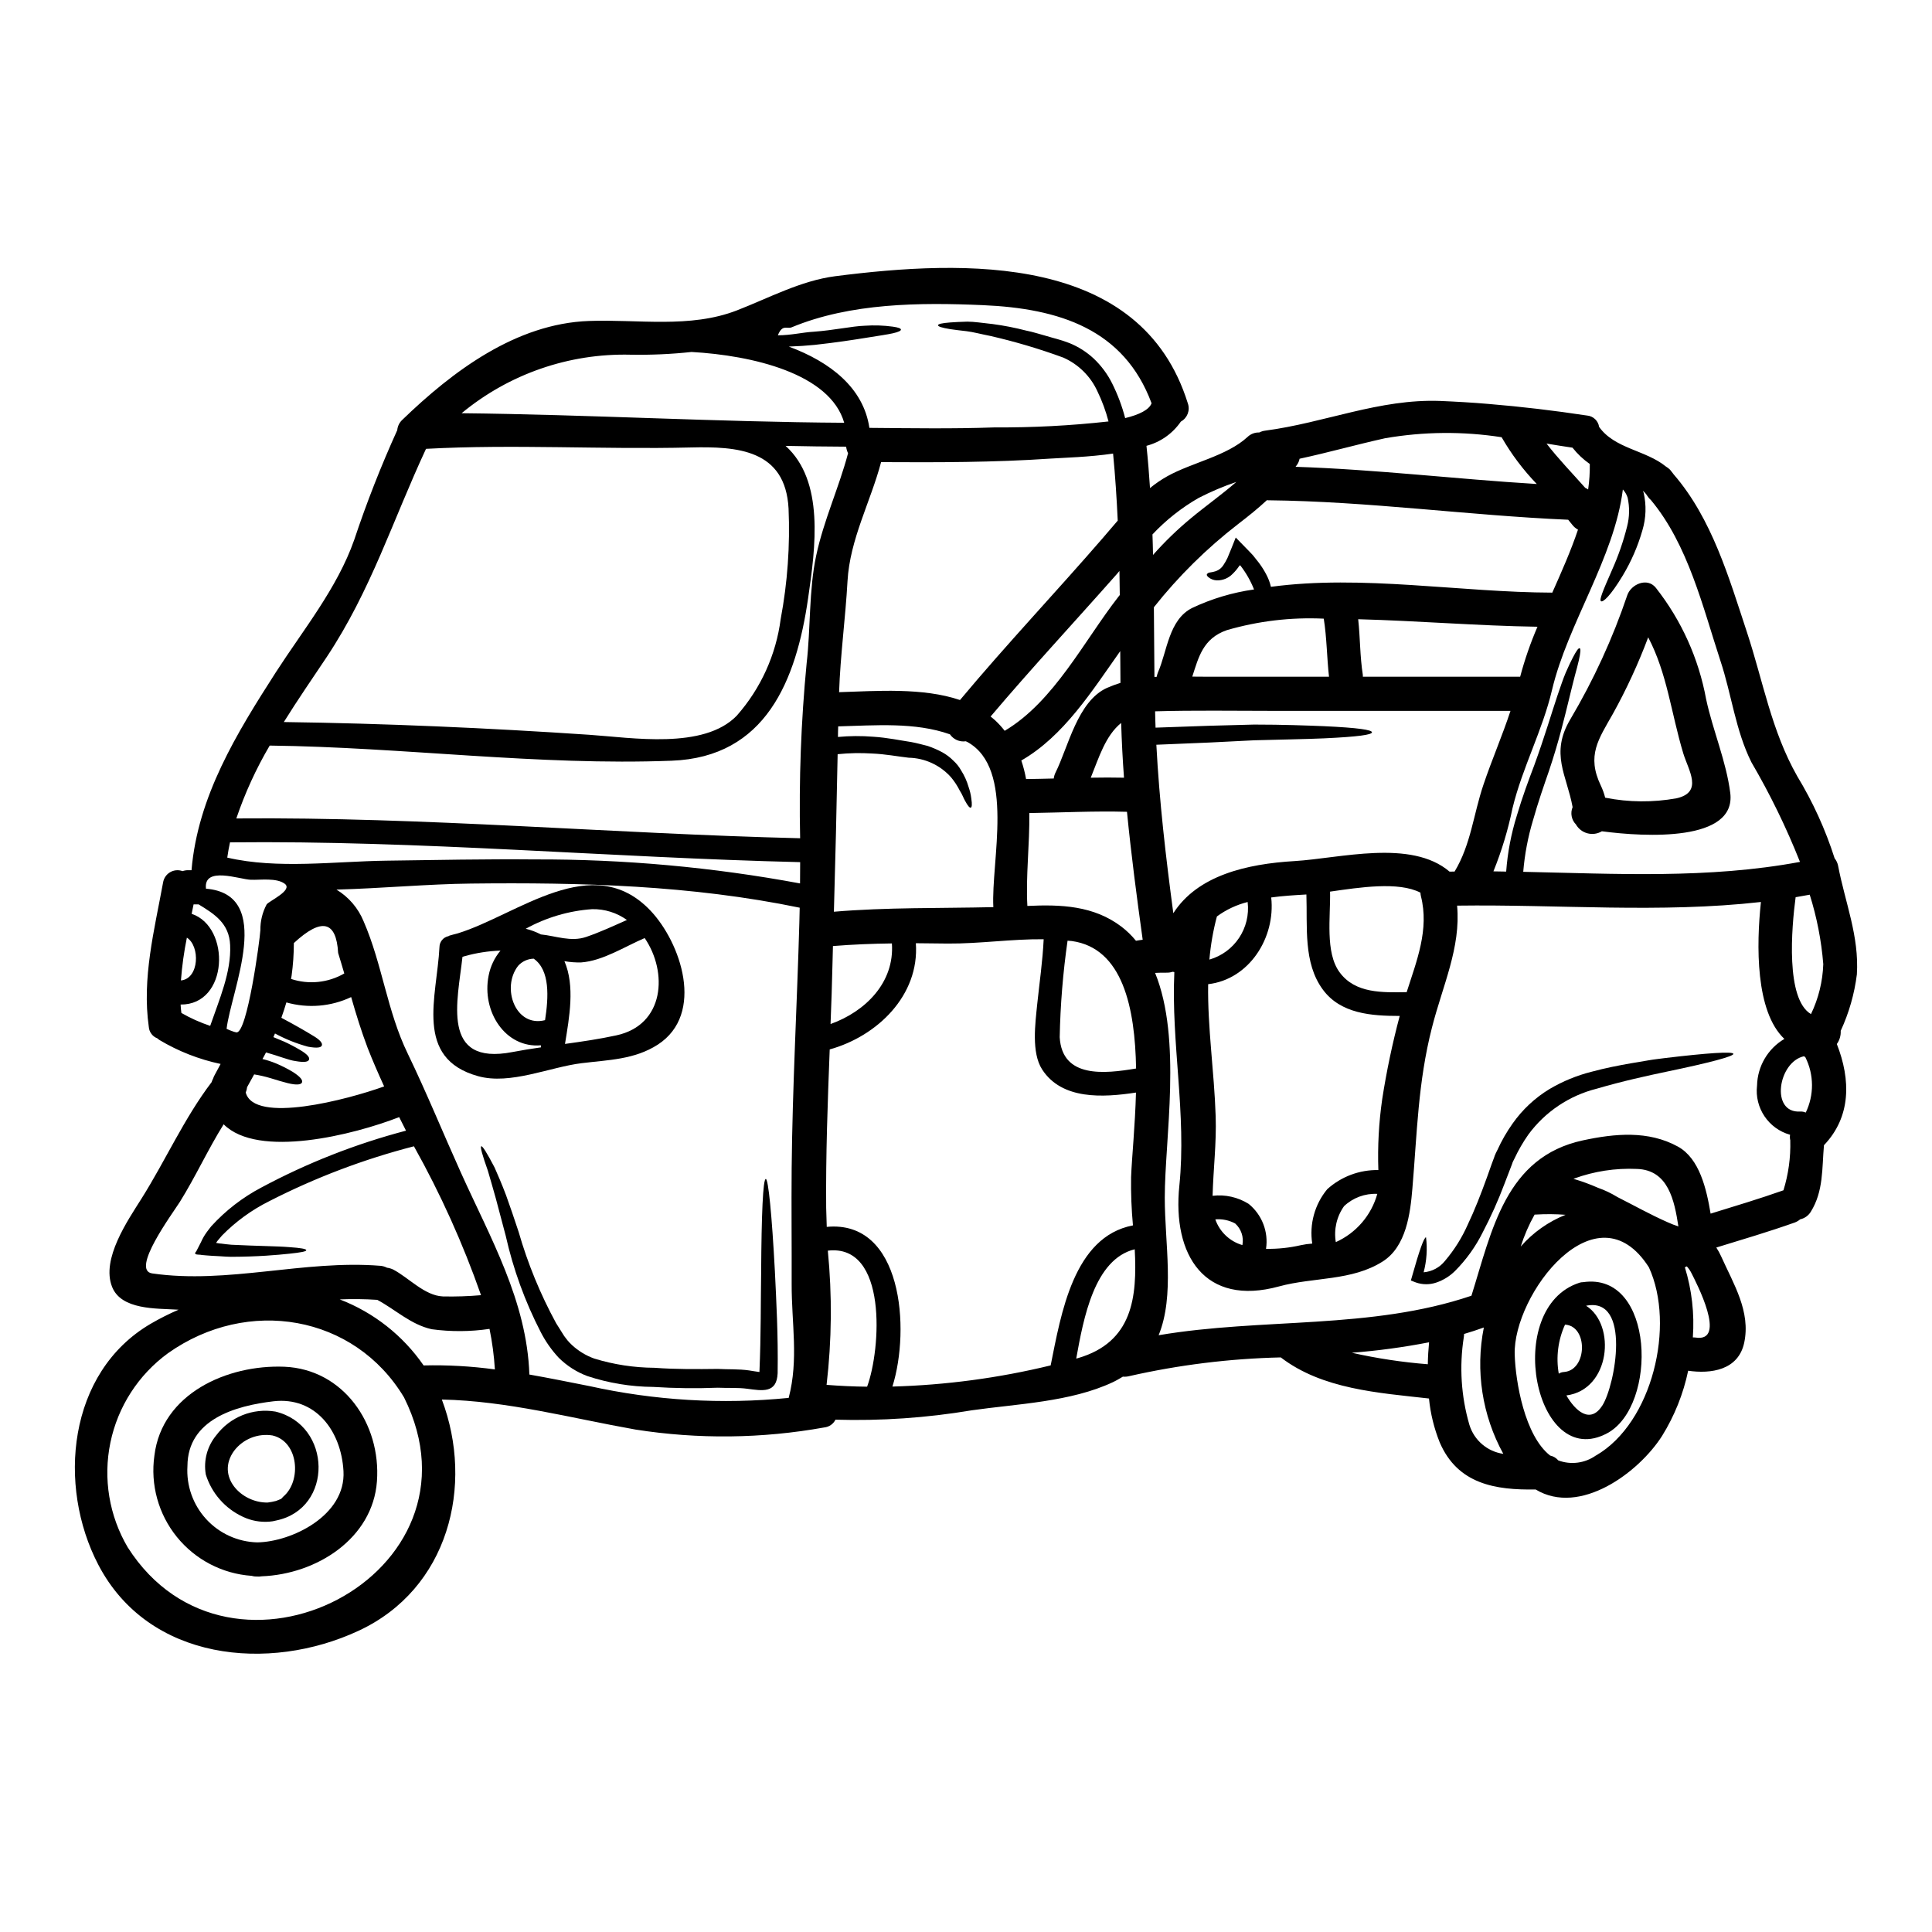
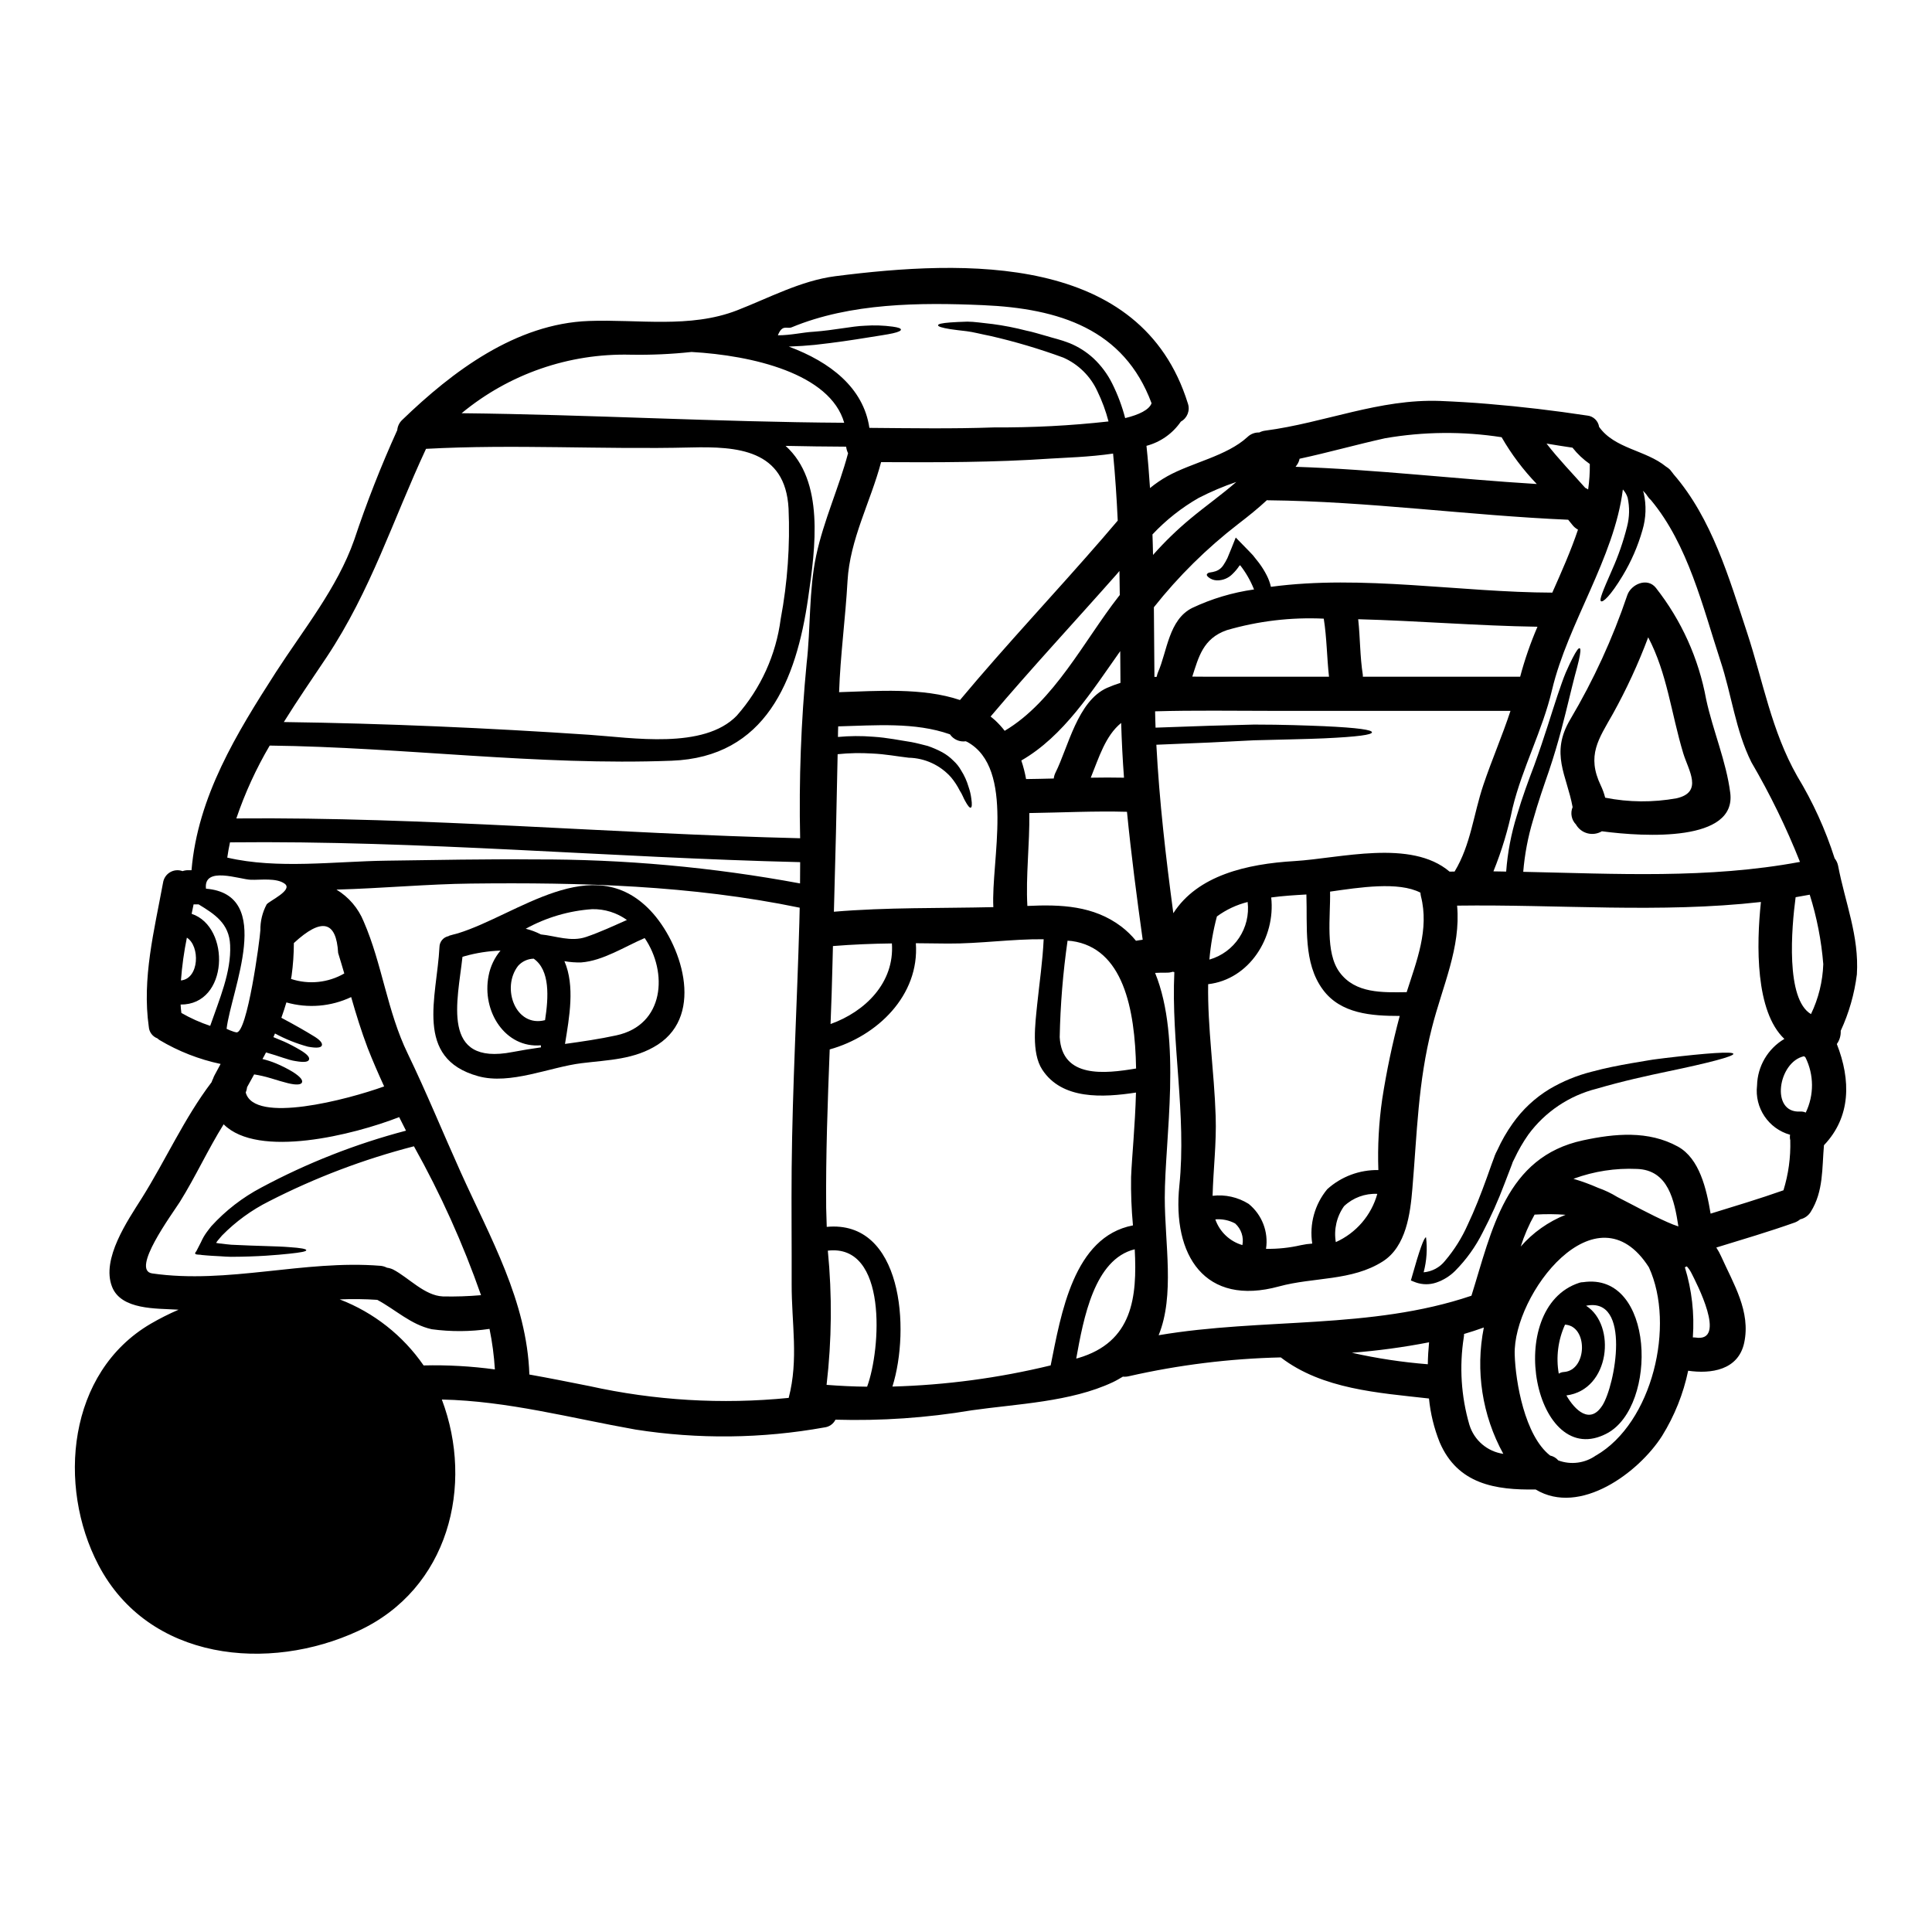
<svg xmlns="http://www.w3.org/2000/svg" fill="#000000" width="800px" height="800px" version="1.1" viewBox="144 144 512 512">
  <g>
-     <path d="m631.11 373.41c1.871 9.805 5.613 18.641 4.981 28.809-0.648 5.176-2.094 10.223-4.285 14.957 0.066 1.25-0.293 2.484-1.027 3.5 3.738 9.531 3.769 19.305-3.41 26.816-0.543 6.094-0.09 12.203-3.5 17.648h0.004c-0.625 1.016-1.641 1.738-2.805 1.992-0.422 0.359-0.902 0.645-1.418 0.84-6.879 2.445-13.848 4.496-20.812 6.637 0.492 0.75 0.926 1.543 1.293 2.363 3.289 7.328 7.871 14.602 6.094 22.895-1.574 7.269-8.836 8.266-14.844 7.391-1.281 6.109-3.617 11.949-6.906 17.258-6.152 9.684-21.75 21.324-33.516 14.211-10.629 0.18-20.664-1.391-25.426-12.488v-0.004c-1.492-3.719-2.449-7.629-2.84-11.617-13.383-1.508-28.266-2.445-39.277-10.891-13.547 0.312-27.027 1.98-40.242 4.981-0.523 0.125-1.062 0.168-1.598 0.117-0.875 0.516-1.719 1.027-2.684 1.48-11.164 5.25-25.398 5.731-37.434 7.449l-0.004 0.004c-11.906 1.996-23.98 2.824-36.047 2.473-0.566 1.137-1.668 1.91-2.93 2.051-16.535 2.981-33.449 3.172-50.047 0.57-17.043-3.016-33.965-7.602-51.34-7.961 8.598 22.773 1.812 50.227-22.113 61.301-23.68 11.02-55.598 8.055-68.93-17.527-10.891-20.879-8.176-50.953 13.906-63.863 2.379-1.383 4.836-2.621 7.363-3.711-0.152-0.031-0.336 0-0.484-0.031-5.309-0.332-14.719 0.121-17.133-6.035-2.93-7.387 4.191-17.645 7.852-23.465 6.367-10.141 11.285-21.254 18.523-30.773 0.098-0.324 0.23-0.633 0.391-0.934 0.109-0.336 0.25-0.66 0.422-0.965 0.543-0.996 1.055-1.969 1.574-2.926-5.707-1.207-11.176-3.348-16.188-6.336-0.207-0.133-0.398-0.285-0.574-0.453-1.277-0.477-2.164-1.656-2.266-3.016-1.84-12.91 1.449-25.586 3.769-38.223h0.004c0.164-1.156 0.844-2.172 1.844-2.769 1.004-0.598 2.223-0.711 3.316-0.305 0.473-0.164 0.973-0.246 1.477-0.246h0.906c1.66-19.547 11.918-36.211 22.355-52.461 7.238-11.223 16.289-22.32 20.754-35.055v0.004c3.297-9.895 7.106-19.609 11.414-29.105 0.09-1.039 0.562-2.008 1.324-2.719 13.332-12.883 30.133-25.52 49.473-26.215 13.031-0.484 26.766 2.019 39.219-2.805 8.473-3.289 16.926-7.871 26.031-9.055 34.449-4.406 81.082-6.035 93.457 33.664v0.004c0.672 1.852-0.113 3.914-1.84 4.856-2.168 3.164-5.402 5.445-9.113 6.426 0.395 3.742 0.695 7.449 0.938 11.195v-0.004c1.441-1.184 2.988-2.238 4.617-3.148 6.516-3.621 15.742-5.34 21.207-10.379 0.84-0.812 1.98-1.25 3.148-1.203 0.48-0.254 1-0.418 1.539-0.484 15.809-2.082 30.23-8.473 46.398-7.871 4.25 0.18 8.504 0.422 12.762 0.789 8.746 0.723 17.406 1.75 26.156 3.078l-0.004-0.004c1.637 0.145 2.957 1.391 3.195 3.016 4.133 5.82 12.367 6.125 17.738 10.527h0.004c0.383 0.227 0.738 0.5 1.055 0.816 0.238 0.305 0.453 0.602 0.691 0.875l0.273 0.363c10.137 11.707 14.66 27.422 19.43 41.871 4.281 12.988 6.453 26.031 13.305 38.102l-0.004-0.004c4.156 6.844 7.488 14.156 9.922 21.781 0.457 0.566 0.77 1.23 0.914 1.941zm-7.18 39.336c1.992-4.141 3.102-8.652 3.258-13.242-0.504-6.25-1.707-12.422-3.59-18.402-1.266 0.242-2.504 0.453-3.738 0.664-1.086 8.113-2.688 27 4.07 30.98zm-1.387 26.098c2.234-4.629 2.203-10.035-0.09-14.637-0.129-0.09-0.25-0.188-0.359-0.297-6.879 1.477-9.02 15.141-1.027 14.66 0.508-0.027 1.016 0.062 1.477 0.273zm-4.098 7.418v-0.059c-0.121-0.484-0.141-0.988-0.059-1.48-5.734-1.605-9.449-7.148-8.75-13.062 0.121-5.086 2.859-9.754 7.242-12.336-7.723-7.301-7.422-24.949-6.215-36.289-26.73 3.016-53.578 0.602-80.516 0.965 1.027 11.133-3.859 21.254-6.668 32.34-3.707 14.48-3.938 28.055-5.188 42.688-0.543 6.547-1.629 15.297-7.812 19.246-8.207 5.246-18.309 4.133-27.512 6.637-19.68 5.398-28.34-8.238-26.426-26.699 1.934-18.918-2.199-37.828-1.328-56.594-0.117-0.031-0.273-0.059-0.395-0.09h0.004c-0.5 0.156-1.02 0.238-1.539 0.238-1.238 0-2.231 0-3.168 0.062 7.18 17.645 2.562 43.98 2.562 59.574 0 12.098 2.688 25.883-1.625 36.445 27.551-4.676 56.168-1.422 82.895-10.469 5.461-17.406 9.055-36.77 29.562-41.176 8.445-1.812 17.32-2.656 25.16 1.656 5.731 3.168 7.57 11.223 8.66 17.766 6.453-1.992 12.941-3.938 19.305-6.184v0.004c1.32-4.266 1.934-8.719 1.809-13.184zm2.566-73.848c-3.617-9.121-7.926-17.953-12.879-26.426-4.223-8.477-5.246-17.98-8.207-26.879-4.672-14.27-8.566-30.742-18.371-42.531-0.375-0.324-0.699-0.699-0.965-1.117-0.324-0.523-0.734-0.992-1.207-1.387 0.059 0.18 0.148 0.363 0.211 0.543 0.746 3.269 0.629 6.68-0.332 9.891-1.195 4.203-2.941 8.23-5.188 11.977-3.344 5.551-5.277 7.18-5.789 6.848-0.512-0.332 0.422-2.594 2.926-8.297h-0.004c1.664-3.703 2.996-7.551 3.984-11.492 0.652-2.508 0.703-5.133 0.148-7.664-0.258-0.805-0.691-1.547-1.266-2.168-2.262 18.129-14.598 35.504-18.762 53.094-2.535 10.797-7.871 20.602-10.465 31.312h-0.004c-1.176 5.742-2.871 11.367-5.07 16.801 1.117 0.031 2.262 0.031 3.379 0.059 0.371-5.047 1.324-10.039 2.836-14.871 1.477-4.981 3.106-9.352 4.586-13.246 2.805-7.691 4.586-13.848 6.184-18.582 0.816-2.363 1.48-4.371 2.172-6.004 0.691-1.629 1.328-2.898 1.812-3.859 1.023-1.992 1.598-2.754 1.898-2.625 0.301 0.129 0.242 1.117-0.238 3.227-0.238 1.086-0.602 2.414-1.055 4.074s-0.906 3.68-1.508 6.062c-1.18 4.766-2.656 11.164-5.34 19.129-1.359 3.938-2.867 8.234-4.223 13.059l-0.004 0.004c-1.344 4.461-2.215 9.051-2.598 13.695 24.52 0.512 49.012 1.902 73.328-2.625zm-27.754 126.04c8.688 1.449 0.09-14.871-0.938-16.926-0.336-0.699-0.773-1.352-1.297-1.926-0.152 0.09-0.336 0.148-0.516 0.238 1.848 6.012 2.566 12.312 2.113 18.582 0.215-0.004 0.426 0.008 0.637 0.031zm-7.269-30.527c0.91 0.418 1.848 0.781 2.801 1.086-1.055-6.848-2.652-14.992-11.02-15.234-5.668-0.254-11.328 0.617-16.656 2.566-0.031 0.027-0.07 0.051-0.117 0.059 2.223 0.652 4.398 1.449 6.516 2.383 1.789 0.629 3.504 1.449 5.117 2.441 4.363 2.203 8.648 4.617 13.355 6.699zm-19.039 61.797c14.957-8.629 21.09-34.512 14.027-49.867-13.938-21.84-36.047 7.242-35.566 23.109 0.211 7.211 2.656 21.512 9.383 26.766 0.848 0.18 1.613 0.637 2.172 1.297 3.344 1.238 7.078 0.742 9.98-1.32zm-2.078-255.99c0.324-2.238 0.473-4.5 0.441-6.766-1.734-1.211-3.277-2.668-4.586-4.328-2.234-0.332-4.527-0.691-6.879-1.086 3.168 4.106 6.816 7.844 10.258 11.738l-0.004-0.004c0.27 0.113 0.527 0.258 0.766 0.43zm-2.684 10.629c-0.621-0.332-1.156-0.797-1.574-1.359-0.332-0.422-0.691-0.844-1.027-1.266-26.543-1.145-52.938-4.883-79.508-5.156-0.121 0-0.242-0.031-0.336-0.031-2.363 2.203-4.918 4.254-7.633 6.336-8.305 6.418-15.801 13.816-22.32 22.043 0.059 6.156 0.09 12.309 0.148 18.465 0.211 0 0.395-0.031 0.602-0.031v-0.004c0.07-0.402 0.184-0.801 0.336-1.18 2.441-5.512 2.832-13.969 9.082-17.074 5.18-2.445 10.703-4.094 16.375-4.891-0.914-2.305-2.152-4.469-3.68-6.422-0.078 0.035-0.148 0.086-0.211 0.148-0.512 0.777-1.109 1.496-1.781 2.141-1.094 1.141-2.613 1.762-4.191 1.723-0.816-0.023-1.602-0.32-2.231-0.844-0.395-0.336-0.484-0.574-0.395-0.789v0.004c0.172-0.258 0.449-0.426 0.758-0.453 0.551-0.066 1.098-0.188 1.629-0.363 0.812-0.289 1.508-0.844 1.969-1.574 0.406-0.605 0.77-1.242 1.086-1.902 0.66-1.598 1.418-3.41 2.199-5.43 1.145 1.145 2.32 2.383 3.59 3.68 0.336 0.363 0.633 0.691 0.969 1.023l0.57 0.723c0.332 0.422 0.691 0.875 1.055 1.328v0.004c0.766 1.027 1.445 2.117 2.023 3.258 0.496 0.965 0.871 1.988 1.113 3.047 24.137-3.258 50.227 1.48 74.57 1.539 2.457-5.527 4.934-11.105 6.809-16.688zm-3.289 181.57h-0.004c-2.641-0.199-5.289-0.219-7.934-0.059h-0.273c-1.516 2.691-2.746 5.531-3.68 8.477 3.238-3.707 7.312-6.59 11.883-8.414zm-12.035-142.6h-0.004c1.199-4.519 2.734-8.945 4.586-13.238-15.867-0.242-31.672-1.574-47.512-1.992 0.543 4.918 0.453 9.863 1.234 14.781v0.453zm-2.562 9.055h-63.117c-10.285 0-20.723-0.18-31.012 0.121h-0.059c0.031 1.449 0.059 2.867 0.121 4.328 10.285-0.395 18.895-0.66 26.094-0.816 7.785 0 13.848 0.242 18.465 0.422 9.262 0.426 12.789 0.996 12.789 1.629 0 0.633-3.543 1.18-12.762 1.602-4.613 0.207-10.707 0.301-18.461 0.512-7.121 0.395-15.688 0.789-25.914 1.18 0.789 14.992 2.504 29.746 4.496 44.645 6.426-10.016 19.398-13.062 32.156-13.816 12.035-0.723 30.832-5.902 41.055 2.801 0.453-0.027 0.906-0.027 1.332-0.027 4.328-7.18 4.977-15.113 7.633-22.984 2.254-6.688 5.004-12.984 7.176-19.594zm6.965-60.117-0.004-0.004c-3.598-3.734-6.731-7.898-9.32-12.398-10.242-1.59-20.676-1.496-30.887 0.273-7.633 1.688-15.055 3.797-22.656 5.43v-0.004c-0.109 0.574-0.336 1.117-0.668 1.598-0.117 0.18-0.273 0.363-0.395 0.543 21.359 0.699 42.594 3.262 63.922 4.559zm-17.863 249.32c1.25 4.094 4.754 7.094 8.988 7.695-5.609-10.203-7.438-22.062-5.16-33.484-1.746 0.629-3.496 1.203-5.246 1.715 0.008 0.285-0.012 0.57-0.062 0.848-1.219 7.758-0.715 15.688 1.48 23.227zm-11.02-16.047c0.031-1.969 0.152-3.938 0.336-5.82h-0.004c-6.762 1.316-13.598 2.242-20.465 2.773 6.637 1.492 13.375 2.512 20.16 3.047zm-5.602-98.613c2.625-8.238 6.035-16.594 3.769-25.461-0.07-0.297-0.109-0.602-0.121-0.906-5.82-3.016-16.137-1.387-23.949-0.273 0.148 6.637-1.359 16.137 2.535 21.387 4.156 5.644 11.367 5.344 17.766 5.254zm-6.488 28.387c1.152-7.438 2.703-14.809 4.644-22.082-7.418 0-15.625-0.543-20.359-6.969-5.25-7.086-4.074-16.738-4.371-25.219-3.078 0.18-6.246 0.363-9.324 0.789 1.18 10.652-5.82 21.719-16.711 22.984-0.176 11.582 1.602 23.078 1.992 34.996 0.242 7.121-0.633 14.027-0.816 21.086h-0.004c3.34-0.402 6.715 0.355 9.566 2.141 3.535 2.875 5.285 7.406 4.598 11.914 3.102 0.051 6.203-0.273 9.227-0.969 0.996-0.219 2.004-0.359 3.019-0.422-0.793-5.152 0.652-10.402 3.981-14.418 3.707-3.348 8.551-5.16 13.543-5.07-0.219-6.269 0.121-12.551 1.016-18.762zm-1.297 25.07h0.004c-3.258-0.156-6.438 1.02-8.809 3.254-1.965 2.762-2.754 6.191-2.188 9.531 5.387-2.414 9.414-7.102 10.996-12.785zm-45.07-137.05h32.273c-0.574-5.117-0.574-10.316-1.391-15.387h0.004c-8.676-0.41-17.363 0.621-25.703 3.051-6.332 2.199-7.477 7.207-9.141 12.309 1.305 0 2.633 0.027 3.957 0.027zm0.574 74.965c6.668-1.914 10.957-8.379 10.137-15.262-2.938 0.734-5.703 2.035-8.145 3.828-0.996 3.746-1.66 7.574-1.992 11.434zm8.746 75.66c0.414-2.117-0.316-4.297-1.926-5.734-1.609-0.859-3.434-1.234-5.25-1.082 1.148 3.297 3.824 5.84 7.176 6.816zm-1.613-202.24c-3.438 1.168-6.789 2.59-10.016 4.254-4.523 2.598-8.633 5.852-12.203 9.652 0.059 1.812 0.121 3.621 0.148 5.434h0.004c3.055-3.457 6.375-6.676 9.926-9.625 4.016-3.348 8.27-6.336 12.141-9.715zm-26.59 121.59c0.605-0.117 1.18-0.18 1.781-0.273-1.574-11.344-3.051-22.594-4.164-33.906-8.629-0.242-17.254 0.207-25.883 0.332 0.121 8.234-0.965 16.805-0.512 24.617 8.867-0.422 17.555-0.09 24.887 5.461v-0.004c1.441 1.102 2.746 2.367 3.891 3.773zm-15.352 110.6c14.512-4.25 15.688-16.168 15.023-28.84-10.711 2.625-13.574 18.281-15.504 28.961 0.145-0.031 0.328-0.09 0.477-0.121zm14.059-48.02c0.207-5.219 1.055-13.484 1.297-22.352-8.746 1.328-19.605 1.969-24.855-6.098-2.926-4.496-1.812-12.336-1.328-17.254 0.602-5.758 1.449-11.492 1.719-17.281-8.418-0.09-16.984 1.203-25.371 1.145l-8.504-0.09c0.996 13.848-10.258 24.648-22.828 28.145-0.543 13.965-1.055 27.965-0.938 41.961 0.031 1.656 0.09 3.379 0.152 5.066 20.031-1.898 22.203 27.031 17.406 42.324v-0.004c14.137-0.391 28.191-2.269 41.934-5.609 2.754-13.605 6.035-34.09 21.809-37.105-0.398-4.269-0.562-8.559-0.496-12.848zm-1.574-201.09c3.711-0.906 6.363-2.199 7-3.938-7.297-19.637-24.434-25.129-44.738-26-16.648-0.723-35.031-0.605-50.648 5.879-1.266 0.512-2.445-0.906-3.648 2.113h0.027c3.441 0 6.578-0.789 9.383-0.938 5.703-0.422 10.168-1.48 13.633-1.598h0.004c2.465-0.172 4.941-0.09 7.391 0.242 1.539 0.211 2.172 0.484 2.172 0.789 0 0.305-0.633 0.633-2.113 0.969-1.48 0.336-3.797 0.66-7.148 1.203-3.348 0.543-7.785 1.234-13.574 1.871-2.082 0.211-4.406 0.363-6.875 0.453 10.949 4.074 19.785 10.891 21.355 21.543 11.02 0.09 22.043 0.273 33.062-0.121v-0.008c10.125 0.074 20.246-0.453 30.309-1.574-0.719-2.766-1.711-5.449-2.957-8.02-1.82-3.969-5.031-7.133-9.02-8.898-6.309-2.316-12.758-4.231-19.309-5.734-2.504-0.484-4.586-1.059-6.336-1.266s-3.195-0.363-4.328-0.543c-2.231-0.363-3.227-0.695-3.227-1.027s0.969-0.574 3.258-0.75c1.145-0.09 2.625-0.152 4.496-0.211 1.871 0 4.043 0.363 6.668 0.633l-0.004-0.004c3.019 0.402 6.012 0.984 8.961 1.75 1.719 0.336 3.469 0.906 5.34 1.422 1.93 0.602 3.769 0.965 6.062 1.871v-0.004c2.367 0.957 4.547 2.336 6.426 4.07 2.031 1.91 3.707 4.168 4.949 6.668 1.457 2.922 2.609 5.988 3.43 9.152zm2.898 172.36c-0.273-15.988-3.5-31.914-17.043-33.781l-1.117-0.09c-1.219 8.477-1.914 17.02-2.082 25.582 0.633 10.953 11.918 9.688 20.242 8.289zm-12.012-77.066c2.957-0.059 5.879-0.059 8.809 0-0.363-4.824-0.605-9.652-0.754-14.508-4.188 3.41-5.875 9.141-8.055 14.508zm7.871-25.129c-0.031-2.805-0.031-5.609-0.059-8.414-7.516 10.629-14.992 22.535-26.215 28.988 0.543 1.605 0.965 3.25 1.262 4.918 2.445-0.027 4.887-0.09 7.332-0.148l0.004-0.004c0.062-0.531 0.215-1.055 0.453-1.539 3.379-6.727 5.82-18.945 13.664-22.477v0.004c1.16-0.508 2.348-0.949 3.559-1.328zm-0.18-23.289c-0.031-2.109-0.059-4.25-0.09-6.363-0.238 0.273-0.453 0.512-0.664 0.789-11.16 12.641-22.594 24.918-33.484 37.785 0.395 0.332 0.848 0.664 1.234 1.027 0.906 0.852 1.742 1.77 2.504 2.754 13.09-7.754 21.086-23.949 30.191-35.598h0.004c0.113-0.121 0.219-0.254 0.312-0.395zm-4.254-15.383c1.207-1.418 2.445-2.863 3.711-4.328-0.273-5.902-0.664-11.855-1.234-17.766-6.394 0.934-12.852 1.086-16.562 1.328-14.957 1.023-29.914 1.023-44.918 0.938-2.805 10.586-8.266 20.422-8.898 31.523-0.543 9.84-1.902 19.637-2.231 29.441 9.926-0.305 22.172-1.266 32.039 2.082 12.336-14.77 25.52-28.676 38.098-43.215zm-29.254 98.102c-0.633-12.203 5.82-36.715-6.848-43.746-0.148-0.059-0.301-0.148-0.453-0.207-1.637 0.238-3.262-0.477-4.195-1.84-9.262-3.285-19.848-2.363-29.621-2.109-0.031 0.934-0.062 1.871-0.062 2.805 3.102-0.289 6.219-0.312 9.324-0.062 3.797 0.242 7.148 0.969 10.137 1.418 1.477 0.273 2.957 0.695 4.328 1.027 1.32 0.449 2.598 1.004 3.828 1.66 1.102 0.605 2.109 1.363 2.988 2.258 0.805 0.73 1.488 1.59 2.019 2.535 0.871 1.367 1.543 2.848 1.992 4.406 0.352 0.996 0.594 2.027 0.723 3.078 0.242 1.598 0.152 2.32-0.148 2.414-0.305 0.09-0.789-0.484-1.539-1.871-0.395-0.664-0.691-1.629-1.359-2.625-0.629-1.258-1.402-2.438-2.297-3.519-2.859-3.234-6.938-5.129-11.254-5.219-2.957-0.332-6.156-0.965-9.684-1.113-3.047-0.191-6.106-0.133-9.141 0.18-0.262 13.906-0.594 27.824-0.992 41.75 14.016-1.191 28.164-0.887 42.254-1.219zm-43.141 30.98c9.203-3.289 16.984-10.98 16.258-21.359-5.219 0.062-10.406 0.273-15.625 0.695-0.027 1.539-0.09 3.078-0.117 4.586-0.121 5.371-0.301 10.711-0.516 16.078zm9.688 96.109c3.68-9.953 5.461-37.918-10.41-36.051v0.004c1.16 11.832 1.047 23.754-0.332 35.562 3.492 0.273 7.09 0.453 10.742 0.484zm-5.039-247.37v0.004c-0.273-0.547-0.449-1.141-0.516-1.75-5.336-0.031-10.711-0.09-16.047-0.211 10.316 9.32 7.934 26.91 5.973 40.332-3.148 21.898-11.25 42.176-36.168 43.105-35.383 1.359-71.133-3.59-106.52-4.012l-0.004 0.004c-3.598 6.113-6.559 12.582-8.84 19.305 49.957-0.422 99.551 4.043 149.41 5.25h0.004c-0.34-15.465 0.234-30.938 1.719-46.336 1.086-9.352 0.57-19.367 2.535-28.57 1.988-9.348 6-17.918 8.445-27.117zm-12.734 114c0-1.871 0.031-3.738 0.031-5.641-50.441-1.203-100.61-5.789-151.1-5.246-0.273 1.328-0.543 2.684-0.723 4.043 13.305 3.106 28.535 0.996 42.082 0.816 13.148-0.18 26.305-0.453 39.453-0.336 23.566-0.074 47.09 2.059 70.258 6.363zm-0.18 10.199c0.031-1.266 0.062-2.504 0.09-3.769-28.734-5.945-57.918-6.727-87.152-6.394-11.25 0.121-23.496 1.266-35.625 1.598l0.004-0.004c3.246 1.957 5.777 4.91 7.211 8.422 4.949 11.371 6.211 23.801 11.703 35.082 4.981 10.316 9.293 20.902 14 31.344 7.871 17.469 17.555 34.18 18.219 53.668 5.277 0.934 10.527 1.992 15.836 3.047l-0.004-0.004c17.352 3.852 35.203 4.914 52.887 3.148 2.684-10.234 0.75-19.789 0.789-30.195 0.031-10.199-0.09-20.469 0-30.648 0.207-21.727 1.441-43.543 2.043-65.293zm11.883-132.28c-3.738-13.059-24.375-17.859-40.453-18.762-5.371 0.578-10.77 0.82-16.168 0.723-16.305-0.402-32.203 5.106-44.766 15.508 33.816 0.363 67.574 2.324 101.39 2.531zm-16.828 51.98c1.809-9.645 2.504-19.461 2.082-29.262-0.844-15.629-13.574-16.473-25.91-16.172-23.438 0.574-46.762-0.902-70.168 0.363-8.871 19.039-14.539 37.438-26.336 55.207-3.711 5.551-7.664 11.281-11.344 17.195 26.91 0.363 54.18 1.574 80.996 3.379 11.227 0.754 30.309 3.984 39.07-5.098l-0.004-0.004c6.34-7.188 10.383-16.105 11.613-25.609zm-75.746 198.89c-0.219-3.609-0.695-7.199-1.422-10.738-5.078 0.75-10.234 0.781-15.32 0.09-5.551-1.238-9.531-5.16-14.422-7.785-3.316-0.219-6.637-0.262-9.957-0.121 9.004 3.461 16.754 9.562 22.234 17.5 6.316-0.152 12.629 0.203 18.887 1.055zm-13.777-19.336v-0.004c3.371 0.074 6.746-0.039 10.105-0.332-4.773-13.641-10.719-26.844-17.781-39.457-13.285 3.426-26.156 8.309-38.371 14.562-4.637 2.316-8.855 5.387-12.488 9.082-0.363 0.422-0.691 0.816-1.023 1.203-0.105 0.102-0.195 0.215-0.273 0.336-0.09 0.18-0.422 0.512-0.062 0.453l0.336 0.059c0.258 0.051 0.523 0.082 0.789 0.09 0.938 0.121 1.844 0.238 2.715 0.305 7.121 0.363 12.094 0.363 15.297 0.633 3.148 0.207 4.555 0.48 4.555 0.816 0 0.336-1.391 0.602-4.555 0.934-3.164 0.332-8.086 0.789-15.418 0.816-0.906 0-1.871-0.09-2.867-0.148-0.723-0.031-1.449-0.09-2.199-0.121-0.879-0.059-1.781-0.121-2.656-0.211-0.691-0.207-2.473 0.152-1.449-0.992 0.426-0.848 0.848-1.691 1.301-2.535l-0.004-0.008c0.402-0.895 0.895-1.746 1.477-2.535 0.363-0.512 0.789-1.027 1.18-1.539 3.805-4.176 8.309-7.656 13.305-10.285 12.137-6.5 24.996-11.555 38.312-15.055-0.605-1.203-1.207-2.414-1.812-3.59-12.125 4.723-37.391 11.039-46.516 1.902-4.164 6.668-7.449 13.906-11.613 20.574-2.113 3.316-13.062 18.105-7.328 18.945 20.031 2.898 40.27-3.648 60.453-2.019v-0.004c0.621 0.051 1.227 0.227 1.781 0.512 0.562 0.07 1.113 0.234 1.629 0.48 4.125 2.152 8.316 6.922 13.172 7.129zm-83.504 66.52c27.273 42.777 96.625 7.238 73.211-39.754-13.125-21.91-41.426-26.707-62.57-11.715-7.848 5.727-13.285 14.164-15.254 23.68-1.969 9.512-0.328 19.414 4.606 27.785zm67.938-122.17c-1.574-3.441-3.047-6.816-4.371-10.199-1.688-4.465-3.078-8.957-4.371-13.484l-0.004-0.004c-5.359 2.535-11.461 3.039-17.164 1.418-0.395 1.355-0.848 2.711-1.332 4.07 4.016 2.141 6.551 3.621 8.266 4.676 1.992 1.145 2.656 2.023 2.477 2.625-0.18 0.602-1.207 0.816-3.68 0.363-3.043-0.824-5.977-2-8.75-3.5-0.148 0.332-0.273 0.66-0.422 0.965 1.027 0.422 1.992 0.816 2.832 1.18h0.004c1.426 0.652 2.816 1.375 4.164 2.176 1.969 1.145 2.652 1.992 2.445 2.594-0.207 0.602-1.18 0.816-3.59 0.395-1.844-0.242-4.438-1.359-7.812-2.293-0.305 0.602-0.605 1.18-0.938 1.75v-0.004c1.207 0.293 2.391 0.676 3.543 1.148 1.562 0.648 3.074 1.414 4.523 2.289 2.019 1.301 2.621 2.144 2.414 2.754-0.207 0.609-1.391 0.789-3.769 0.207-1.18-0.301-2.754-0.75-4.586-1.328v0.004c-1.418-0.43-2.867-0.762-4.332-0.996-0.633 1.148-1.266 2.262-1.871 3.383h0.004c-0.051 0.488-0.172 0.965-0.363 1.414 2.223 8.406 26.898 1.91 36.672-1.609zm-10.566-29.945c-0.543-1.812-1.055-3.621-1.629-5.434-0.484-8.535-4.394-9.41-11.734-2.625v0.004c-0.004 2.906-0.207 5.809-0.605 8.691-0.035 0.273-0.086 0.543-0.152 0.812 4.699 1.559 9.836 1.031 14.121-1.449zm-20.574-18.309c0.723-0.938 7.059-3.769 4.793-5.465-2.168-1.625-6.484-0.965-8.988-1.055-2.957-0.09-12.594-3.711-11.883 2.363 18.309 1.508 6.668 26.938 5.461 37.137h-0.004c0.578 0.281 1.172 0.523 1.781 0.723 0.262 0.094 0.535 0.164 0.812 0.211 2.867 0.484 6.246-24.617 6.363-27.059l0.004-0.004c-0.035-2.383 0.535-4.738 1.66-6.84zm-14.957 32.184c2.387-6.934 5.613-14.27 5.281-21.387-0.242-5.758-4.106-8.203-8.355-10.797h-1.332c-0.148 0.816-0.332 1.656-0.512 2.504 10.406 3.469 9.805 24.164-2.926 24.043 0.027 0.754 0.117 1.508 0.207 2.231h0.004c2.422 1.391 4.977 2.535 7.625 3.418zm-7.758-12.023c4.883-0.48 5.117-9.109 1.574-11.34-0.762 3.742-1.289 7.531-1.574 11.34z" />
+     <path d="m631.11 373.41c1.871 9.805 5.613 18.641 4.981 28.809-0.648 5.176-2.094 10.223-4.285 14.957 0.066 1.25-0.293 2.484-1.027 3.5 3.738 9.531 3.769 19.305-3.41 26.816-0.543 6.094-0.09 12.203-3.5 17.648h0.004c-0.625 1.016-1.641 1.738-2.805 1.992-0.422 0.359-0.902 0.645-1.418 0.84-6.879 2.445-13.848 4.496-20.812 6.637 0.492 0.75 0.926 1.543 1.293 2.363 3.289 7.328 7.871 14.602 6.094 22.895-1.574 7.269-8.836 8.266-14.844 7.391-1.281 6.109-3.617 11.949-6.906 17.258-6.152 9.684-21.75 21.324-33.516 14.211-10.629 0.18-20.664-1.391-25.426-12.488v-0.004c-1.492-3.719-2.449-7.629-2.84-11.617-13.383-1.508-28.266-2.445-39.277-10.891-13.547 0.312-27.027 1.98-40.242 4.981-0.523 0.125-1.062 0.168-1.598 0.117-0.875 0.516-1.719 1.027-2.684 1.48-11.164 5.25-25.398 5.731-37.434 7.449l-0.004 0.004c-11.906 1.996-23.98 2.824-36.047 2.473-0.566 1.137-1.668 1.91-2.93 2.051-16.535 2.981-33.449 3.172-50.047 0.57-17.043-3.016-33.965-7.602-51.34-7.961 8.598 22.773 1.812 50.227-22.113 61.301-23.68 11.02-55.598 8.055-68.93-17.527-10.891-20.879-8.176-50.953 13.906-63.863 2.379-1.383 4.836-2.621 7.363-3.711-0.152-0.031-0.336 0-0.484-0.031-5.309-0.332-14.719 0.121-17.133-6.035-2.93-7.387 4.191-17.645 7.852-23.465 6.367-10.141 11.285-21.254 18.523-30.773 0.098-0.324 0.23-0.633 0.391-0.934 0.109-0.336 0.25-0.66 0.422-0.965 0.543-0.996 1.055-1.969 1.574-2.926-5.707-1.207-11.176-3.348-16.188-6.336-0.207-0.133-0.398-0.285-0.574-0.453-1.277-0.477-2.164-1.656-2.266-3.016-1.84-12.91 1.449-25.586 3.769-38.223h0.004c0.164-1.156 0.844-2.172 1.844-2.769 1.004-0.598 2.223-0.711 3.316-0.305 0.473-0.164 0.973-0.246 1.477-0.246h0.906c1.66-19.547 11.918-36.211 22.355-52.461 7.238-11.223 16.289-22.32 20.754-35.055v0.004c3.297-9.895 7.106-19.609 11.414-29.105 0.09-1.039 0.562-2.008 1.324-2.719 13.332-12.883 30.133-25.52 49.473-26.215 13.031-0.484 26.766 2.019 39.219-2.805 8.473-3.289 16.926-7.871 26.031-9.055 34.449-4.406 81.082-6.035 93.457 33.664v0.004c0.672 1.852-0.113 3.914-1.84 4.856-2.168 3.164-5.402 5.445-9.113 6.426 0.395 3.742 0.695 7.449 0.938 11.195v-0.004c1.441-1.184 2.988-2.238 4.617-3.148 6.516-3.621 15.742-5.34 21.207-10.379 0.84-0.812 1.98-1.25 3.148-1.203 0.48-0.254 1-0.418 1.539-0.484 15.809-2.082 30.23-8.473 46.398-7.871 4.25 0.18 8.504 0.422 12.762 0.789 8.746 0.723 17.406 1.75 26.156 3.078l-0.004-0.004c1.637 0.145 2.957 1.391 3.195 3.016 4.133 5.82 12.367 6.125 17.738 10.527h0.004c0.383 0.227 0.738 0.5 1.055 0.816 0.238 0.305 0.453 0.602 0.691 0.875l0.273 0.363c10.137 11.707 14.66 27.422 19.43 41.871 4.281 12.988 6.453 26.031 13.305 38.102l-0.004-0.004c4.156 6.844 7.488 14.156 9.922 21.781 0.457 0.566 0.77 1.23 0.914 1.941zm-7.18 39.336c1.992-4.141 3.102-8.652 3.258-13.242-0.504-6.25-1.707-12.422-3.59-18.402-1.266 0.242-2.504 0.453-3.738 0.664-1.086 8.113-2.688 27 4.07 30.98zm-1.387 26.098c2.234-4.629 2.203-10.035-0.09-14.637-0.129-0.09-0.25-0.188-0.359-0.297-6.879 1.477-9.02 15.141-1.027 14.66 0.508-0.027 1.016 0.062 1.477 0.273zm-4.098 7.418v-0.059c-0.121-0.484-0.141-0.988-0.059-1.48-5.734-1.605-9.449-7.148-8.75-13.062 0.121-5.086 2.859-9.754 7.242-12.336-7.723-7.301-7.422-24.949-6.215-36.289-26.73 3.016-53.578 0.602-80.516 0.965 1.027 11.133-3.859 21.254-6.668 32.34-3.707 14.48-3.938 28.055-5.188 42.688-0.543 6.547-1.629 15.297-7.812 19.246-8.207 5.246-18.309 4.133-27.512 6.637-19.68 5.398-28.34-8.238-26.426-26.699 1.934-18.918-2.199-37.828-1.328-56.594-0.117-0.031-0.273-0.059-0.395-0.09h0.004c-0.5 0.156-1.02 0.238-1.539 0.238-1.238 0-2.231 0-3.168 0.062 7.18 17.645 2.562 43.98 2.562 59.574 0 12.098 2.688 25.883-1.625 36.445 27.551-4.676 56.168-1.422 82.895-10.469 5.461-17.406 9.055-36.77 29.562-41.176 8.445-1.812 17.32-2.656 25.16 1.656 5.731 3.168 7.57 11.223 8.66 17.766 6.453-1.992 12.941-3.938 19.305-6.184v0.004c1.32-4.266 1.934-8.719 1.809-13.184zm2.566-73.848c-3.617-9.121-7.926-17.953-12.879-26.426-4.223-8.477-5.246-17.98-8.207-26.879-4.672-14.27-8.566-30.742-18.371-42.531-0.375-0.324-0.699-0.699-0.965-1.117-0.324-0.523-0.734-0.992-1.207-1.387 0.059 0.18 0.148 0.363 0.211 0.543 0.746 3.269 0.629 6.68-0.332 9.891-1.195 4.203-2.941 8.23-5.188 11.977-3.344 5.551-5.277 7.18-5.789 6.848-0.512-0.332 0.422-2.594 2.926-8.297h-0.004c1.664-3.703 2.996-7.551 3.984-11.492 0.652-2.508 0.703-5.133 0.148-7.664-0.258-0.805-0.691-1.547-1.266-2.168-2.262 18.129-14.598 35.504-18.762 53.094-2.535 10.797-7.871 20.602-10.465 31.312h-0.004c-1.176 5.742-2.871 11.367-5.07 16.801 1.117 0.031 2.262 0.031 3.379 0.059 0.371-5.047 1.324-10.039 2.836-14.871 1.477-4.981 3.106-9.352 4.586-13.246 2.805-7.691 4.586-13.848 6.184-18.582 0.816-2.363 1.48-4.371 2.172-6.004 0.691-1.629 1.328-2.898 1.812-3.859 1.023-1.992 1.598-2.754 1.898-2.625 0.301 0.129 0.242 1.117-0.238 3.227-0.238 1.086-0.602 2.414-1.055 4.074s-0.906 3.68-1.508 6.062c-1.18 4.766-2.656 11.164-5.34 19.129-1.359 3.938-2.867 8.234-4.223 13.059l-0.004 0.004c-1.344 4.461-2.215 9.051-2.598 13.695 24.52 0.512 49.012 1.902 73.328-2.625zm-27.754 126.04c8.688 1.449 0.09-14.871-0.938-16.926-0.336-0.699-0.773-1.352-1.297-1.926-0.152 0.09-0.336 0.148-0.516 0.238 1.848 6.012 2.566 12.312 2.113 18.582 0.215-0.004 0.426 0.008 0.637 0.031zm-7.269-30.527c0.91 0.418 1.848 0.781 2.801 1.086-1.055-6.848-2.652-14.992-11.02-15.234-5.668-0.254-11.328 0.617-16.656 2.566-0.031 0.027-0.07 0.051-0.117 0.059 2.223 0.652 4.398 1.449 6.516 2.383 1.789 0.629 3.504 1.449 5.117 2.441 4.363 2.203 8.648 4.617 13.355 6.699zm-19.039 61.797c14.957-8.629 21.09-34.512 14.027-49.867-13.938-21.84-36.047 7.242-35.566 23.109 0.211 7.211 2.656 21.512 9.383 26.766 0.848 0.18 1.613 0.637 2.172 1.297 3.344 1.238 7.078 0.742 9.98-1.32zm-2.078-255.99c0.324-2.238 0.473-4.5 0.441-6.766-1.734-1.211-3.277-2.668-4.586-4.328-2.234-0.332-4.527-0.691-6.879-1.086 3.168 4.106 6.816 7.844 10.258 11.738l-0.004-0.004c0.27 0.113 0.527 0.258 0.766 0.43zm-2.684 10.629c-0.621-0.332-1.156-0.797-1.574-1.359-0.332-0.422-0.691-0.844-1.027-1.266-26.543-1.145-52.938-4.883-79.508-5.156-0.121 0-0.242-0.031-0.336-0.031-2.363 2.203-4.918 4.254-7.633 6.336-8.305 6.418-15.801 13.816-22.32 22.043 0.059 6.156 0.09 12.309 0.148 18.465 0.211 0 0.395-0.031 0.602-0.031v-0.004c0.07-0.402 0.184-0.801 0.336-1.18 2.441-5.512 2.832-13.969 9.082-17.074 5.18-2.445 10.703-4.094 16.375-4.891-0.914-2.305-2.152-4.469-3.68-6.422-0.078 0.035-0.148 0.086-0.211 0.148-0.512 0.777-1.109 1.496-1.781 2.141-1.094 1.141-2.613 1.762-4.191 1.723-0.816-0.023-1.602-0.32-2.231-0.844-0.395-0.336-0.484-0.574-0.395-0.789v0.004c0.172-0.258 0.449-0.426 0.758-0.453 0.551-0.066 1.098-0.188 1.629-0.363 0.812-0.289 1.508-0.844 1.969-1.574 0.406-0.605 0.77-1.242 1.086-1.902 0.66-1.598 1.418-3.41 2.199-5.43 1.145 1.145 2.32 2.383 3.59 3.68 0.336 0.363 0.633 0.691 0.969 1.023l0.57 0.723c0.332 0.422 0.691 0.875 1.055 1.328v0.004c0.766 1.027 1.445 2.117 2.023 3.258 0.496 0.965 0.871 1.988 1.113 3.047 24.137-3.258 50.227 1.48 74.57 1.539 2.457-5.527 4.934-11.105 6.809-16.688zm-3.289 181.57h-0.004c-2.641-0.199-5.289-0.219-7.934-0.059h-0.273c-1.516 2.691-2.746 5.531-3.68 8.477 3.238-3.707 7.312-6.59 11.883-8.414zm-12.035-142.6h-0.004c1.199-4.519 2.734-8.945 4.586-13.238-15.867-0.242-31.672-1.574-47.512-1.992 0.543 4.918 0.453 9.863 1.234 14.781v0.453zm-2.562 9.055h-63.117c-10.285 0-20.723-0.18-31.012 0.121h-0.059c0.031 1.449 0.059 2.867 0.121 4.328 10.285-0.395 18.895-0.66 26.094-0.816 7.785 0 13.848 0.242 18.465 0.422 9.262 0.426 12.789 0.996 12.789 1.629 0 0.633-3.543 1.18-12.762 1.602-4.613 0.207-10.707 0.301-18.461 0.512-7.121 0.395-15.688 0.789-25.914 1.18 0.789 14.992 2.504 29.746 4.496 44.645 6.426-10.016 19.398-13.062 32.156-13.816 12.035-0.723 30.832-5.902 41.055 2.801 0.453-0.027 0.906-0.027 1.332-0.027 4.328-7.18 4.977-15.113 7.633-22.984 2.254-6.688 5.004-12.984 7.176-19.594zm6.965-60.117-0.004-0.004c-3.598-3.734-6.731-7.898-9.32-12.398-10.242-1.59-20.676-1.496-30.887 0.273-7.633 1.688-15.055 3.797-22.656 5.43v-0.004c-0.109 0.574-0.336 1.117-0.668 1.598-0.117 0.18-0.273 0.363-0.395 0.543 21.359 0.699 42.594 3.262 63.922 4.559zm-17.863 249.32c1.25 4.094 4.754 7.094 8.988 7.695-5.609-10.203-7.438-22.062-5.16-33.484-1.746 0.629-3.496 1.203-5.246 1.715 0.008 0.285-0.012 0.57-0.062 0.848-1.219 7.758-0.715 15.688 1.48 23.227zm-11.02-16.047c0.031-1.969 0.152-3.938 0.336-5.82h-0.004c-6.762 1.316-13.598 2.242-20.465 2.773 6.637 1.492 13.375 2.512 20.16 3.047zm-5.602-98.613c2.625-8.238 6.035-16.594 3.769-25.461-0.07-0.297-0.109-0.602-0.121-0.906-5.82-3.016-16.137-1.387-23.949-0.273 0.148 6.637-1.359 16.137 2.535 21.387 4.156 5.644 11.367 5.344 17.766 5.254zm-6.488 28.387c1.152-7.438 2.703-14.809 4.644-22.082-7.418 0-15.625-0.543-20.359-6.969-5.25-7.086-4.074-16.738-4.371-25.219-3.078 0.18-6.246 0.363-9.324 0.789 1.18 10.652-5.82 21.719-16.711 22.984-0.176 11.582 1.602 23.078 1.992 34.996 0.242 7.121-0.633 14.027-0.816 21.086h-0.004c3.34-0.402 6.715 0.355 9.566 2.141 3.535 2.875 5.285 7.406 4.598 11.914 3.102 0.051 6.203-0.273 9.227-0.969 0.996-0.219 2.004-0.359 3.019-0.422-0.793-5.152 0.652-10.402 3.981-14.418 3.707-3.348 8.551-5.16 13.543-5.07-0.219-6.269 0.121-12.551 1.016-18.762zm-1.297 25.07h0.004c-3.258-0.156-6.438 1.02-8.809 3.254-1.965 2.762-2.754 6.191-2.188 9.531 5.387-2.414 9.414-7.102 10.996-12.785zm-45.07-137.05h32.273c-0.574-5.117-0.574-10.316-1.391-15.387h0.004c-8.676-0.41-17.363 0.621-25.703 3.051-6.332 2.199-7.477 7.207-9.141 12.309 1.305 0 2.633 0.027 3.957 0.027zm0.574 74.965c6.668-1.914 10.957-8.379 10.137-15.262-2.938 0.734-5.703 2.035-8.145 3.828-0.996 3.746-1.66 7.574-1.992 11.434zm8.746 75.66c0.414-2.117-0.316-4.297-1.926-5.734-1.609-0.859-3.434-1.234-5.25-1.082 1.148 3.297 3.824 5.84 7.176 6.816zm-1.613-202.24c-3.438 1.168-6.789 2.59-10.016 4.254-4.523 2.598-8.633 5.852-12.203 9.652 0.059 1.812 0.121 3.621 0.148 5.434h0.004c3.055-3.457 6.375-6.676 9.926-9.625 4.016-3.348 8.27-6.336 12.141-9.715zm-26.59 121.59c0.605-0.117 1.18-0.18 1.781-0.273-1.574-11.344-3.051-22.594-4.164-33.906-8.629-0.242-17.254 0.207-25.883 0.332 0.121 8.234-0.965 16.805-0.512 24.617 8.867-0.422 17.555-0.09 24.887 5.461v-0.004c1.441 1.102 2.746 2.367 3.891 3.773zm-15.352 110.6c14.512-4.25 15.688-16.168 15.023-28.84-10.711 2.625-13.574 18.281-15.504 28.961 0.145-0.031 0.328-0.09 0.477-0.121zm14.059-48.02c0.207-5.219 1.055-13.484 1.297-22.352-8.746 1.328-19.605 1.969-24.855-6.098-2.926-4.496-1.812-12.336-1.328-17.254 0.602-5.758 1.449-11.492 1.719-17.281-8.418-0.09-16.984 1.203-25.371 1.145l-8.504-0.09c0.996 13.848-10.258 24.648-22.828 28.145-0.543 13.965-1.055 27.965-0.938 41.961 0.031 1.656 0.09 3.379 0.152 5.066 20.031-1.898 22.203 27.031 17.406 42.324v-0.004c14.137-0.391 28.191-2.269 41.934-5.609 2.754-13.605 6.035-34.09 21.809-37.105-0.398-4.269-0.562-8.559-0.496-12.848zm-1.574-201.09c3.711-0.906 6.363-2.199 7-3.938-7.297-19.637-24.434-25.129-44.738-26-16.648-0.723-35.031-0.605-50.648 5.879-1.266 0.512-2.445-0.906-3.648 2.113h0.027c3.441 0 6.578-0.789 9.383-0.938 5.703-0.422 10.168-1.48 13.633-1.598h0.004c2.465-0.172 4.941-0.09 7.391 0.242 1.539 0.211 2.172 0.484 2.172 0.789 0 0.305-0.633 0.633-2.113 0.969-1.48 0.336-3.797 0.66-7.148 1.203-3.348 0.543-7.785 1.234-13.574 1.871-2.082 0.211-4.406 0.363-6.875 0.453 10.949 4.074 19.785 10.891 21.355 21.543 11.02 0.09 22.043 0.273 33.062-0.121v-0.008c10.125 0.074 20.246-0.453 30.309-1.574-0.719-2.766-1.711-5.449-2.957-8.02-1.82-3.969-5.031-7.133-9.02-8.898-6.309-2.316-12.758-4.231-19.309-5.734-2.504-0.484-4.586-1.059-6.336-1.266s-3.195-0.363-4.328-0.543c-2.231-0.363-3.227-0.695-3.227-1.027s0.969-0.574 3.258-0.75c1.145-0.09 2.625-0.152 4.496-0.211 1.871 0 4.043 0.363 6.668 0.633l-0.004-0.004c3.019 0.402 6.012 0.984 8.961 1.75 1.719 0.336 3.469 0.906 5.34 1.422 1.93 0.602 3.769 0.965 6.062 1.871v-0.004c2.367 0.957 4.547 2.336 6.426 4.07 2.031 1.91 3.707 4.168 4.949 6.668 1.457 2.922 2.609 5.988 3.43 9.152zm2.898 172.36c-0.273-15.988-3.5-31.914-17.043-33.781l-1.117-0.09c-1.219 8.477-1.914 17.02-2.082 25.582 0.633 10.953 11.918 9.688 20.242 8.289zm-12.012-77.066c2.957-0.059 5.879-0.059 8.809 0-0.363-4.824-0.605-9.652-0.754-14.508-4.188 3.41-5.875 9.141-8.055 14.508zm7.871-25.129c-0.031-2.805-0.031-5.609-0.059-8.414-7.516 10.629-14.992 22.535-26.215 28.988 0.543 1.605 0.965 3.25 1.262 4.918 2.445-0.027 4.887-0.09 7.332-0.148l0.004-0.004c0.062-0.531 0.215-1.055 0.453-1.539 3.379-6.727 5.82-18.945 13.664-22.477v0.004c1.16-0.508 2.348-0.949 3.559-1.328zm-0.18-23.289c-0.031-2.109-0.059-4.25-0.09-6.363-0.238 0.273-0.453 0.512-0.664 0.789-11.16 12.641-22.594 24.918-33.484 37.785 0.395 0.332 0.848 0.664 1.234 1.027 0.906 0.852 1.742 1.77 2.504 2.754 13.09-7.754 21.086-23.949 30.191-35.598h0.004c0.113-0.121 0.219-0.254 0.312-0.395zm-4.254-15.383c1.207-1.418 2.445-2.863 3.711-4.328-0.273-5.902-0.664-11.855-1.234-17.766-6.394 0.934-12.852 1.086-16.562 1.328-14.957 1.023-29.914 1.023-44.918 0.938-2.805 10.586-8.266 20.422-8.898 31.523-0.543 9.84-1.902 19.637-2.231 29.441 9.926-0.305 22.172-1.266 32.039 2.082 12.336-14.77 25.52-28.676 38.098-43.215zm-29.254 98.102c-0.633-12.203 5.82-36.715-6.848-43.746-0.148-0.059-0.301-0.148-0.453-0.207-1.637 0.238-3.262-0.477-4.195-1.84-9.262-3.285-19.848-2.363-29.621-2.109-0.031 0.934-0.062 1.871-0.062 2.805 3.102-0.289 6.219-0.312 9.324-0.062 3.797 0.242 7.148 0.969 10.137 1.418 1.477 0.273 2.957 0.695 4.328 1.027 1.32 0.449 2.598 1.004 3.828 1.66 1.102 0.605 2.109 1.363 2.988 2.258 0.805 0.73 1.488 1.59 2.019 2.535 0.871 1.367 1.543 2.848 1.992 4.406 0.352 0.996 0.594 2.027 0.723 3.078 0.242 1.598 0.152 2.32-0.148 2.414-0.305 0.09-0.789-0.484-1.539-1.871-0.395-0.664-0.691-1.629-1.359-2.625-0.629-1.258-1.402-2.438-2.297-3.519-2.859-3.234-6.938-5.129-11.254-5.219-2.957-0.332-6.156-0.965-9.684-1.113-3.047-0.191-6.106-0.133-9.141 0.18-0.262 13.906-0.594 27.824-0.992 41.75 14.016-1.191 28.164-0.887 42.254-1.219zm-43.141 30.98c9.203-3.289 16.984-10.98 16.258-21.359-5.219 0.062-10.406 0.273-15.625 0.695-0.027 1.539-0.09 3.078-0.117 4.586-0.121 5.371-0.301 10.711-0.516 16.078zm9.688 96.109c3.68-9.953 5.461-37.918-10.41-36.051v0.004c1.16 11.832 1.047 23.754-0.332 35.562 3.492 0.273 7.09 0.453 10.742 0.484zm-5.039-247.37v0.004c-0.273-0.547-0.449-1.141-0.516-1.75-5.336-0.031-10.711-0.09-16.047-0.211 10.316 9.32 7.934 26.91 5.973 40.332-3.148 21.898-11.25 42.176-36.168 43.105-35.383 1.359-71.133-3.59-106.52-4.012l-0.004 0.004c-3.598 6.113-6.559 12.582-8.84 19.305 49.957-0.422 99.551 4.043 149.41 5.25h0.004c-0.34-15.465 0.234-30.938 1.719-46.336 1.086-9.352 0.57-19.367 2.535-28.57 1.988-9.348 6-17.918 8.445-27.117zm-12.734 114c0-1.871 0.031-3.738 0.031-5.641-50.441-1.203-100.61-5.789-151.1-5.246-0.273 1.328-0.543 2.684-0.723 4.043 13.305 3.106 28.535 0.996 42.082 0.816 13.148-0.18 26.305-0.453 39.453-0.336 23.566-0.074 47.09 2.059 70.258 6.363zm-0.18 10.199c0.031-1.266 0.062-2.504 0.09-3.769-28.734-5.945-57.918-6.727-87.152-6.394-11.25 0.121-23.496 1.266-35.625 1.598l0.004-0.004c3.246 1.957 5.777 4.91 7.211 8.422 4.949 11.371 6.211 23.801 11.703 35.082 4.981 10.316 9.293 20.902 14 31.344 7.871 17.469 17.555 34.18 18.219 53.668 5.277 0.934 10.527 1.992 15.836 3.047l-0.004-0.004c17.352 3.852 35.203 4.914 52.887 3.148 2.684-10.234 0.75-19.789 0.789-30.195 0.031-10.199-0.09-20.469 0-30.648 0.207-21.727 1.441-43.543 2.043-65.293zm11.883-132.28c-3.738-13.059-24.375-17.859-40.453-18.762-5.371 0.578-10.77 0.82-16.168 0.723-16.305-0.402-32.203 5.106-44.766 15.508 33.816 0.363 67.574 2.324 101.39 2.531zm-16.828 51.98c1.809-9.645 2.504-19.461 2.082-29.262-0.844-15.629-13.574-16.473-25.91-16.172-23.438 0.574-46.762-0.902-70.168 0.363-8.871 19.039-14.539 37.438-26.336 55.207-3.711 5.551-7.664 11.281-11.344 17.195 26.91 0.363 54.18 1.574 80.996 3.379 11.227 0.754 30.309 3.984 39.07-5.098l-0.004-0.004c6.34-7.188 10.383-16.105 11.613-25.609zm-75.746 198.89c-0.219-3.609-0.695-7.199-1.422-10.738-5.078 0.75-10.234 0.781-15.32 0.09-5.551-1.238-9.531-5.16-14.422-7.785-3.316-0.219-6.637-0.262-9.957-0.121 9.004 3.461 16.754 9.562 22.234 17.5 6.316-0.152 12.629 0.203 18.887 1.055zm-13.777-19.336v-0.004c3.371 0.074 6.746-0.039 10.105-0.332-4.773-13.641-10.719-26.844-17.781-39.457-13.285 3.426-26.156 8.309-38.371 14.562-4.637 2.316-8.855 5.387-12.488 9.082-0.363 0.422-0.691 0.816-1.023 1.203-0.105 0.102-0.195 0.215-0.273 0.336-0.09 0.18-0.422 0.512-0.062 0.453l0.336 0.059c0.258 0.051 0.523 0.082 0.789 0.09 0.938 0.121 1.844 0.238 2.715 0.305 7.121 0.363 12.094 0.363 15.297 0.633 3.148 0.207 4.555 0.48 4.555 0.816 0 0.336-1.391 0.602-4.555 0.934-3.164 0.332-8.086 0.789-15.418 0.816-0.906 0-1.871-0.09-2.867-0.148-0.723-0.031-1.449-0.09-2.199-0.121-0.879-0.059-1.781-0.121-2.656-0.211-0.691-0.207-2.473 0.152-1.449-0.992 0.426-0.848 0.848-1.691 1.301-2.535l-0.004-0.008c0.402-0.895 0.895-1.746 1.477-2.535 0.363-0.512 0.789-1.027 1.18-1.539 3.805-4.176 8.309-7.656 13.305-10.285 12.137-6.5 24.996-11.555 38.312-15.055-0.605-1.203-1.207-2.414-1.812-3.59-12.125 4.723-37.391 11.039-46.516 1.902-4.164 6.668-7.449 13.906-11.613 20.574-2.113 3.316-13.062 18.105-7.328 18.945 20.031 2.898 40.27-3.648 60.453-2.019v-0.004c0.621 0.051 1.227 0.227 1.781 0.512 0.562 0.07 1.113 0.234 1.629 0.48 4.125 2.152 8.316 6.922 13.172 7.129zm-83.504 66.52zm67.938-122.17c-1.574-3.441-3.047-6.816-4.371-10.199-1.688-4.465-3.078-8.957-4.371-13.484l-0.004-0.004c-5.359 2.535-11.461 3.039-17.164 1.418-0.395 1.355-0.848 2.711-1.332 4.07 4.016 2.141 6.551 3.621 8.266 4.676 1.992 1.145 2.656 2.023 2.477 2.625-0.18 0.602-1.207 0.816-3.68 0.363-3.043-0.824-5.977-2-8.75-3.5-0.148 0.332-0.273 0.66-0.422 0.965 1.027 0.422 1.992 0.816 2.832 1.18h0.004c1.426 0.652 2.816 1.375 4.164 2.176 1.969 1.145 2.652 1.992 2.445 2.594-0.207 0.602-1.18 0.816-3.59 0.395-1.844-0.242-4.438-1.359-7.812-2.293-0.305 0.602-0.605 1.18-0.938 1.75v-0.004c1.207 0.293 2.391 0.676 3.543 1.148 1.562 0.648 3.074 1.414 4.523 2.289 2.019 1.301 2.621 2.144 2.414 2.754-0.207 0.609-1.391 0.789-3.769 0.207-1.18-0.301-2.754-0.75-4.586-1.328v0.004c-1.418-0.43-2.867-0.762-4.332-0.996-0.633 1.148-1.266 2.262-1.871 3.383h0.004c-0.051 0.488-0.172 0.965-0.363 1.414 2.223 8.406 26.898 1.91 36.672-1.609zm-10.566-29.945c-0.543-1.812-1.055-3.621-1.629-5.434-0.484-8.535-4.394-9.41-11.734-2.625v0.004c-0.004 2.906-0.207 5.809-0.605 8.691-0.035 0.273-0.086 0.543-0.152 0.812 4.699 1.559 9.836 1.031 14.121-1.449zm-20.574-18.309c0.723-0.938 7.059-3.769 4.793-5.465-2.168-1.625-6.484-0.965-8.988-1.055-2.957-0.09-12.594-3.711-11.883 2.363 18.309 1.508 6.668 26.938 5.461 37.137h-0.004c0.578 0.281 1.172 0.523 1.781 0.723 0.262 0.094 0.535 0.164 0.812 0.211 2.867 0.484 6.246-24.617 6.363-27.059l0.004-0.004c-0.035-2.383 0.535-4.738 1.66-6.84zm-14.957 32.184c2.387-6.934 5.613-14.27 5.281-21.387-0.242-5.758-4.106-8.203-8.355-10.797h-1.332c-0.148 0.816-0.332 1.656-0.512 2.504 10.406 3.469 9.805 24.164-2.926 24.043 0.027 0.754 0.117 1.508 0.207 2.231h0.004c2.422 1.391 4.977 2.535 7.625 3.418zm-7.758-12.023c4.883-0.48 5.117-9.109 1.574-11.34-0.762 3.742-1.289 7.531-1.574 11.34z" />
    <path d="m603.36 423.28c0.121 0.66-6.578 2.414-17.465 4.676-5.309 1.113-11.945 2.562-18.734 4.555-7.273 1.82-13.684 6.117-18.129 12.156-1.41 2.008-2.641 4.141-3.68 6.363l-0.395 0.789-0.027 0.059-0.09 0.211-0.152 0.453-0.66 1.719c-0.453 1.18-0.906 2.32-1.332 3.469-1.656 4.398-3.578 8.691-5.758 12.852-1.879 3.785-4.356 7.238-7.336 10.234-1.402 1.391-3.102 2.445-4.973 3.078-1.754 0.598-3.656 0.586-5.402-0.027l-1.332-0.516 0.336-1.18c1.84-6.574 3.168-10.375 3.68-10.258h0.004c0.383 3.098 0.164 6.242-0.637 9.262 2.231-0.191 4.285-1.293 5.672-3.047 2.449-2.883 4.473-6.102 6.004-9.562 1.812-3.801 3.469-8.027 5.117-12.594 0.395-1.145 0.816-2.293 1.234-3.473l0.664-1.777 0.148-0.453 0.09-0.207 0.059-0.121 0.121-0.305 0.422-0.844h0.004c1.125-2.488 2.488-4.863 4.074-7.086 2.582-3.66 5.887-6.75 9.715-9.078 3.5-2.07 7.277-3.625 11.223-4.617 3.68-0.996 7.148-1.656 10.406-2.231 1.598-0.273 3.168-0.543 4.676-0.789l1.117-0.18 1.145-0.152 2.141-0.273c11.055-1.32 17.934-1.805 18.051-1.105z" />
    <path d="m602.54 354.16c1.598 12.941-22.41 11.676-34.027 10.137-1.148 0.684-2.527 0.883-3.82 0.539-1.293-0.34-2.394-1.188-3.055-2.352-1.188-1.215-1.531-3.019-0.879-4.586-1.539-8.473-6.035-14.145-0.602-23.285 6.16-10.395 11.215-21.406 15.082-32.855 0.965-2.894 5.277-4.856 7.574-1.992v0.004c6.777 8.609 11.352 18.742 13.328 29.52 1.785 8.309 5.344 16.484 6.398 24.871zm-14.211 1.391c7.086-1.629 3.148-7.359 1.75-11.918-3.227-10.738-4.254-21.145-9.293-30.742h0.004c-2.617 6.977-5.742 13.754-9.355 20.273-3.797 6.727-7.027 11.039-3.195 19.035 0.488 1.023 0.871 2.094 1.148 3.195 6.246 1.242 12.676 1.293 18.941 0.156z" />
    <path d="m563.54 483.79c19.008-2.805 19.82 32.824 6.394 40.031-19.156 10.316-27.809-33.293-7.375-39.879 0.316-0.105 0.648-0.16 0.98-0.152zm5.07 32.73c3.441-5.309 7.781-28.93-4.281-26.484 8.023 5.066 6.422 22.262-5.219 23.77 2.289 3.984 6.273 7.723 9.5 2.699zm-10.109-8.93c6.156-0.48 6.394-12.203 0.242-12.547h0.004c-1.848 4.062-2.426 8.59-1.66 12.988 0.426-0.27 0.914-0.422 1.414-0.441z" />
-     <path d="m349.36 481.05c0.363 7.633 0.879 16.59 0.723 26.879-0.238 5.367-4.012 4.644-8.086 4.102-2.441-0.332-5.117-0.148-7.781-0.273-5.699 0.227-11.41 0.156-17.105-0.211-5.926-0.043-11.805-1.012-17.434-2.867-2.852-1.059-5.441-2.715-7.602-4.856-1.898-2.031-3.5-4.316-4.769-6.789-4.172-8.082-7.297-16.672-9.289-25.551-0.969-3.68-1.844-7-2.625-9.895-0.785-2.898-1.539-5.336-2.113-7.359-1.418-4.012-2.078-6.297-1.746-6.453 0.332-0.156 1.574 1.871 3.543 5.641 0.875 1.969 1.934 4.438 3.019 7.301 1.023 2.867 2.168 6.125 3.344 9.746v-0.004c2.414 8.402 5.746 16.516 9.93 24.191 0.633 1.027 1.266 2.051 1.934 3.078 0.207 0.395 0.75 0.996 1.086 1.48 0.359 0.422 0.742 0.824 1.145 1.203 1.715 1.598 3.738 2.828 5.945 3.621 5.172 1.59 10.547 2.41 15.957 2.445 5.641 0.422 11.414 0.363 16.77 0.301 2.805 0.152 5.512 0 8.297 0.395 0.938 0.148 1.844 0.305 2.754 0.422 0.422-9.805 0.332-18.895 0.453-26.484 0.09-15.203 0.484-24.648 1.234-24.676 0.668-0.004 1.605 9.375 2.418 24.613z" />
    <path d="m316.36 385.3c8.055 8.473 14.539 27.359 1.969 35.535-6.184 3.984-13.09 4.043-20.18 4.918-8.445 1.027-18.918 5.82-27.453 3.441-17.043-4.723-10.891-21.027-10.234-34.207v-0.004c0.016-1.414 1.023-2.621 2.41-2.898 0.078-0.066 0.172-0.117 0.273-0.148 0.691-0.211 1.449-0.395 2.231-0.605 15.809-4.887 35.656-22.141 50.984-6.031zm-9.055 33.09c12.879-2.754 13.695-16.805 7.543-25.793-5.25 2.231-11.07 6.035-16.805 6.453v0.004c-1.496 0.039-2.992-0.074-4.465-0.332 2.836 6.578 1.301 14.844 0.152 21.93 4.59-0.633 9.145-1.297 13.578-2.262zm2.832-30.586h0.004c-2.676-1.926-5.906-2.934-9.203-2.867-6.18 0.426-12.191 2.199-17.613 5.191 1.391 0.336 2.738 0.844 4.012 1.504 3.984 0.395 7.961 2.051 12.004 0.664 3.715-1.266 7.246-2.922 10.805-4.496zm-21.691 26.543c0.938-6.062 1.359-13.242-3.016-16.293l0.004 0.004c-1.582 0.035-3.078 0.723-4.133 1.902-4.523 5.824-0.688 16.41 7.152 14.387zm-1.082 7.211h0.004c-0.027-0.18-0.039-0.359-0.031-0.543-9.383 0.816-15.742-8.93-13.848-18.465v0.004c0.469-2.445 1.551-4.731 3.148-6.637-3.215 0.113-6.406 0.609-9.504 1.48-0.184 0.074-0.375 0.137-0.574 0.18-1.234 11.461-5.945 28.961 13.273 25.219 2.484-0.48 5.004-0.875 7.539-1.238z" />
-     <path d="m219.37 506.2c15.566 0.66 25.645 15.051 24.523 30.379-1.113 15.109-15.926 24.617-30.586 25.16-0.355 0.066-0.723 0.086-1.086 0.059h-0.273 0.004c-0.43 0.004-0.859-0.059-1.27-0.184-7.754-0.539-14.938-4.281-19.824-10.328-4.887-6.047-7.035-13.855-5.938-21.551 1.992-16.418 19.309-24.141 34.449-23.535zm-7.207 46.547c9.055-0.121 23.531-7.086 22.863-18.895-0.602-10.68-7.418-19.758-18.523-18.5-10.043 1.18-22.773 4.766-22.828 17.164v0.004c-0.324 5.16 1.461 10.227 4.949 14.043 3.484 3.812 8.371 6.047 13.539 6.184z" />
-     <path d="m216.97 518.08c15.023 3.562 15.445 25.734 0.211 28.871h0.004c-0.594 0.164-1.199 0.266-1.812 0.305-2.414 0.191-4.84-0.258-7.027-1.301-4.699-2.18-8.262-6.246-9.805-11.191-0.641-3.707 0.375-7.508 2.777-10.406 1.785-2.375 4.188-4.219 6.949-5.328 2.762-1.105 5.769-1.434 8.703-0.949zm2.172 22.477c4.797-4.133 4.012-14.508-2.898-16.137l0.004-0.004c-3.883-0.637-7.805 0.918-10.195 4.043-4.949 6.785 1.902 13.875 8.898 13.727 0.742-0.094 1.48-0.234 2.203-0.422l1.359-0.543h-0.004c0.191-0.23 0.398-0.453 0.617-0.656z" />
  </g>
</svg>